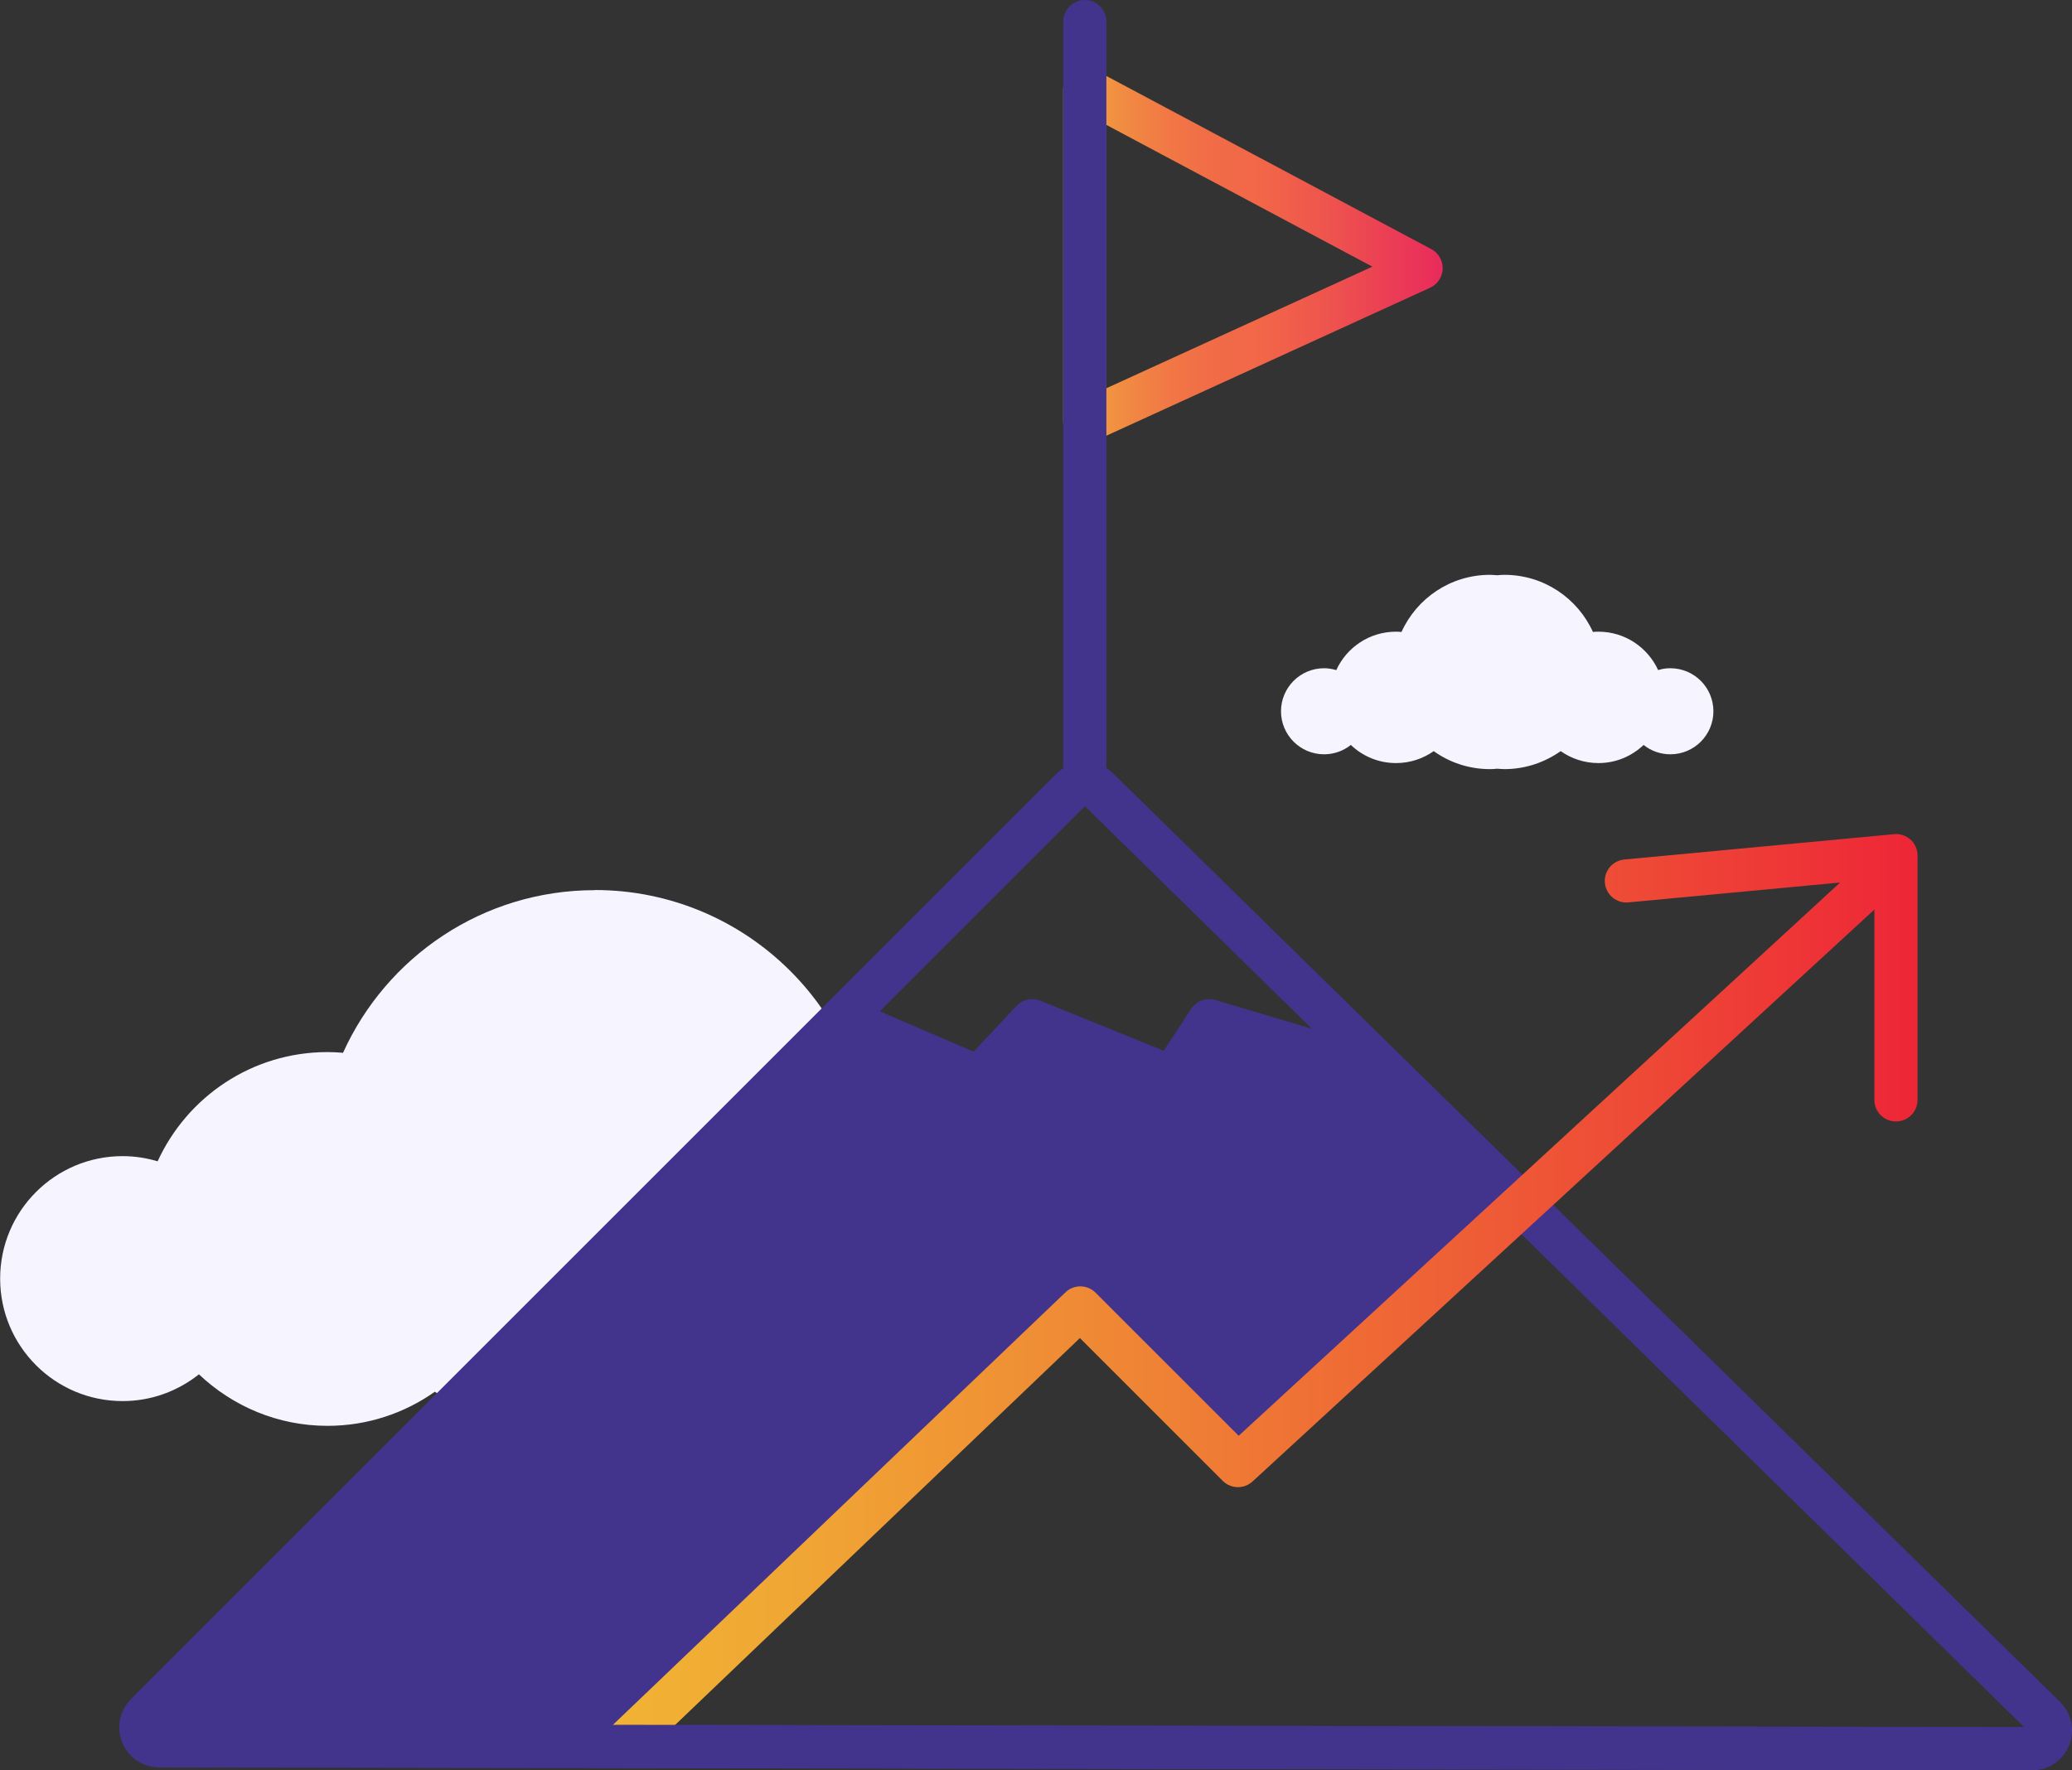
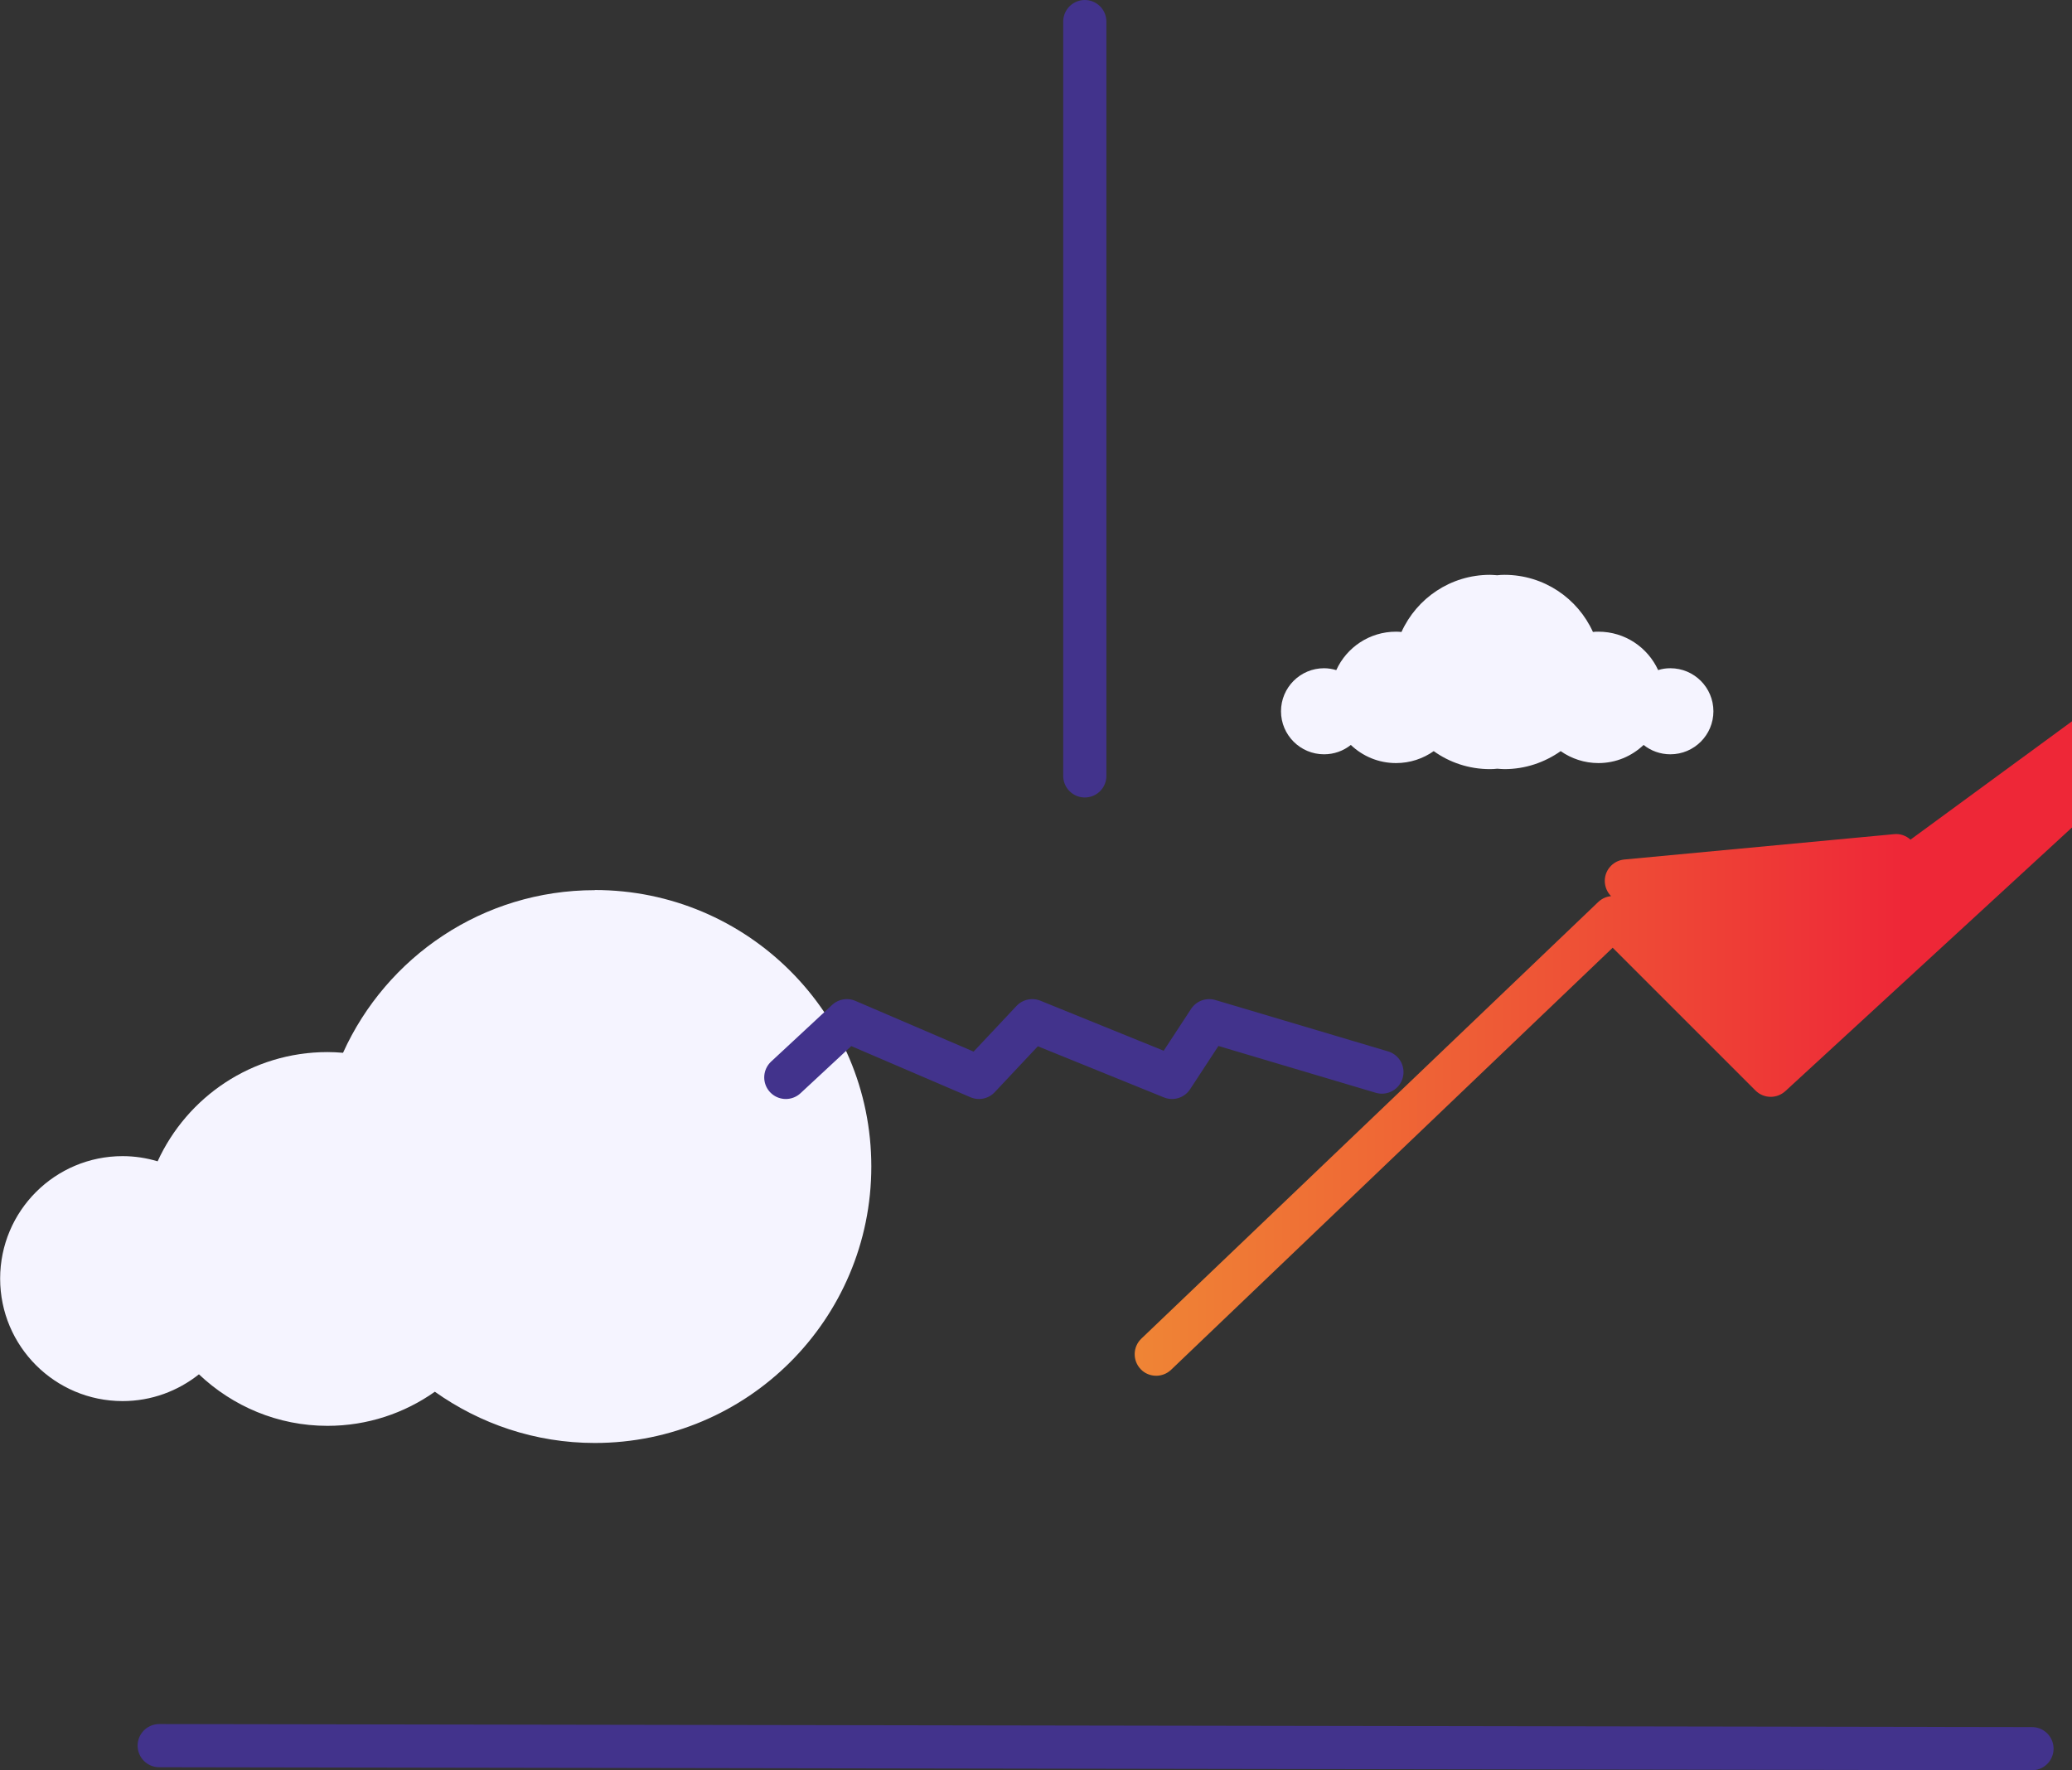
<svg xmlns="http://www.w3.org/2000/svg" id="Layer_1" viewBox="0 0 143.94 123">
  <rect x="0" y="0" width="143.94" height="123" fill="#333333" stroke="none" />
  <defs>
    <style>.cls-1{fill:#f5f4ff;}.cls-2{fill:#42338c;}.cls-3{fill:url(#linear-gradient-2);}.cls-4{stroke:#42338c;}.cls-4,.cls-5{fill:none;stroke-linecap:round;stroke-linejoin:round;stroke-width:3px;}.cls-5{stroke:url(#linear-gradient);}</style>
    <linearGradient id="linear-gradient" x1="73.86" y1="17.74" x2="100.22" y2="17.74" gradientUnits="userSpaceOnUse">
      <stop offset="0" stop-color="#f1b23d" />
      <stop offset=".04" stop-color="#f1a73e" />
      <stop offset=".16" stop-color="#f18b42" />
      <stop offset=".28" stop-color="#f17745" />
      <stop offset=".4" stop-color="#f16b47" />
      <stop offset=".52" stop-color="#f26748" />
      <stop offset=".71" stop-color="#ee524e" />
      <stop offset=".99" stop-color="#e92c5b" />
    </linearGradient>
    <linearGradient id="linear-gradient-2" x1="41.82" y1="90.33" x2="133.21" y2="90.33" gradientUnits="userSpaceOnUse">
      <stop offset="0" stop-color="#f1b434" />
      <stop offset=".15" stop-color="#f0a634" />
      <stop offset=".43" stop-color="#ef8135" />
      <stop offset=".81" stop-color="#ee4636" />
      <stop offset=".99" stop-color="#ee2737" />
    </linearGradient>
  </defs>
  <path class="cls-1" d="m41.32,61.85c-7.79,0-14.48,4.64-17.49,11.3-.36-.03-.72-.05-1.08-.05-5.24,0-9.75,3.11-11.8,7.59-.77-.23-1.59-.36-2.43-.36-4.7,0-8.51,3.81-8.51,8.51s3.81,8.51,8.51,8.51c2,0,3.84-.7,5.3-1.86,2.33,2.21,5.47,3.58,8.93,3.58,2.78,0,5.35-.88,7.46-2.37,3.14,2.23,6.97,3.56,11.11,3.56,10.61,0,19.21-8.6,19.21-19.21s-8.6-19.21-19.21-19.21Z" />
  <path class="cls-1" d="m116.04,46.43c-.3,0-.58.04-.85.13-.72-1.57-2.3-2.67-4.15-2.67-.13,0-.25,0-.38.02-1.06-2.34-3.41-3.97-6.15-3.97-.17,0-.34.01-.5.03-.17-.01-.33-.03-.5-.03-2.74,0-5.09,1.63-6.15,3.97-.13-.01-.25-.02-.38-.02-1.84,0-3.43,1.09-4.15,2.67-.27-.08-.56-.13-.85-.13-1.65,0-2.99,1.34-2.99,2.99s1.34,2.99,2.99,2.99c.7,0,1.35-.24,1.86-.65.82.78,1.92,1.26,3.14,1.26.98,0,1.88-.31,2.62-.83,1.1.79,2.45,1.25,3.91,1.25.17,0,.34-.01.5-.03.17.01.33.03.5.03,1.46,0,2.8-.47,3.91-1.25.74.52,1.65.83,2.62.83,1.22,0,2.32-.48,3.14-1.26.51.41,1.16.65,1.86.65,1.65,0,2.99-1.34,2.99-2.99s-1.34-2.99-2.99-2.99Z" />
-   <path class="cls-2" d="m10.16,119.11l48.09-48.53,9.07,3.81c.5-.5,4.47-4,4.98-3.51l8.78,3.51,3.22-3.81,12.59,3.81,9.1,8.85c.61.6-20.52,17-20.52,17,0,0-10.63-9.76-10.93-9.76l-30.44,30.44-33.04.37c-1.14,0-1.71-1.38-.9-2.18Z" />
-   <polygon class="cls-5" points="98.72 18.63 75.36 29.31 75.36 6.18 98.72 18.63" />
  <g>
-     <path class="cls-4" d="m10.16,119.11L74.47,54.8c.5-.5,1.3-.5,1.8,0l65.79,64.52c.82.8.25,2.19-.9,2.19l-130.1-.21c-1.14,0-1.71-1.38-.9-2.18Z" />
    <polyline class="cls-4" points="96 74.49 84 70.92 81.42 74.86 71.71 70.92 68.01 74.86 58.83 70.92 54.59 74.86" />
-     <path class="cls-3" d="m132.72,58.34c-.31-.28-.73-.43-1.15-.38l-18.73,1.76c-.83.08-1.43.81-1.35,1.63.08.83.82,1.43,1.63,1.35l14.71-1.38-41.78,38.44-9.94-9.94c-.58-.58-1.51-.59-2.1-.02l-31.73,30.33c-.6.57-.62,1.52-.05,2.12.29.31.69.46,1.08.46.37,0,.75-.14,1.04-.42l30.67-29.32,9.92,9.92c.57.57,1.48.59,2.08.04l43.19-39.73v13.22c0,.83.67,1.5,1.5,1.5s1.5-.67,1.5-1.5v-16.98c0-.42-.18-.83-.49-1.11Z" />
+     <path class="cls-3" d="m132.72,58.34c-.31-.28-.73-.43-1.15-.38l-18.73,1.76c-.83.08-1.43.81-1.35,1.63.08.83.82,1.43,1.63,1.35c-.58-.58-1.51-.59-2.1-.02l-31.73,30.33c-.6.57-.62,1.52-.05,2.12.29.31.69.46,1.08.46.37,0,.75-.14,1.04-.42l30.67-29.32,9.92,9.92c.57.57,1.48.59,2.08.04l43.19-39.73v13.22c0,.83.67,1.5,1.5,1.5s1.5-.67,1.5-1.5v-16.98c0-.42-.18-.83-.49-1.11Z" />
    <path class="cls-4" d="m141.16,121.5l-130.1-.21" />
  </g>
  <polyline class="cls-4" points="75.36 53.91 75.36 32.53 75.36 1.5" />
</svg>